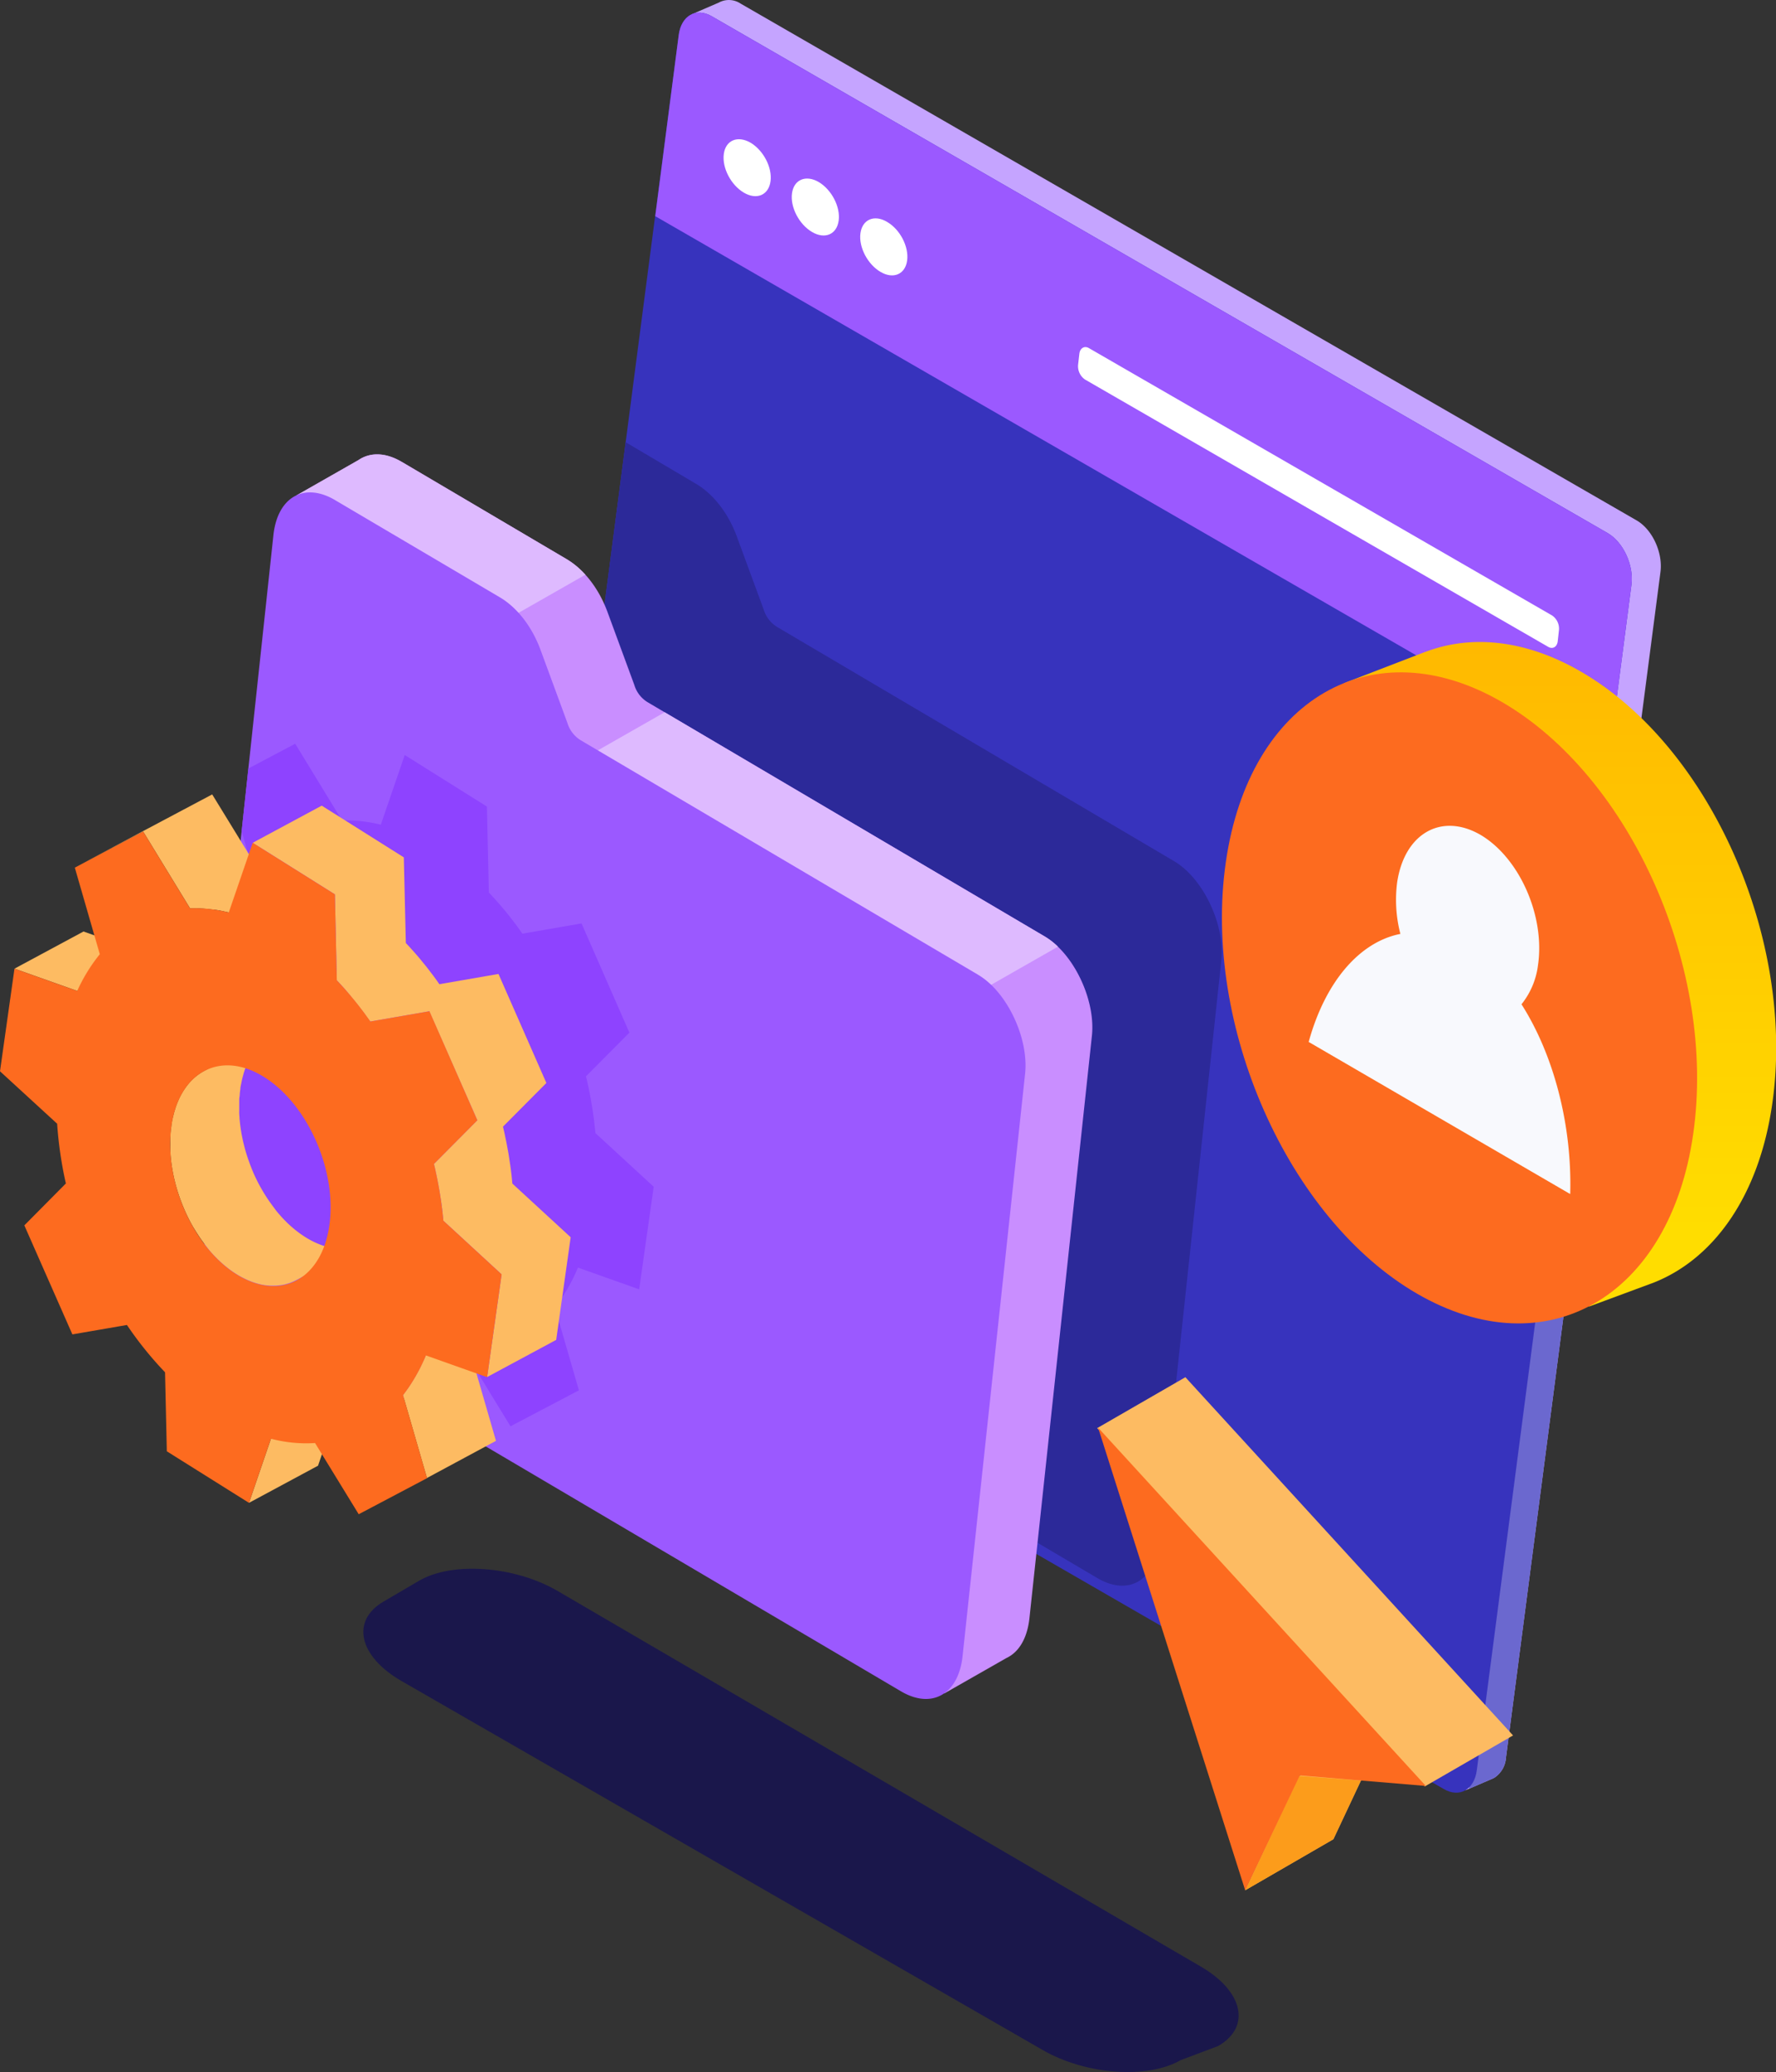
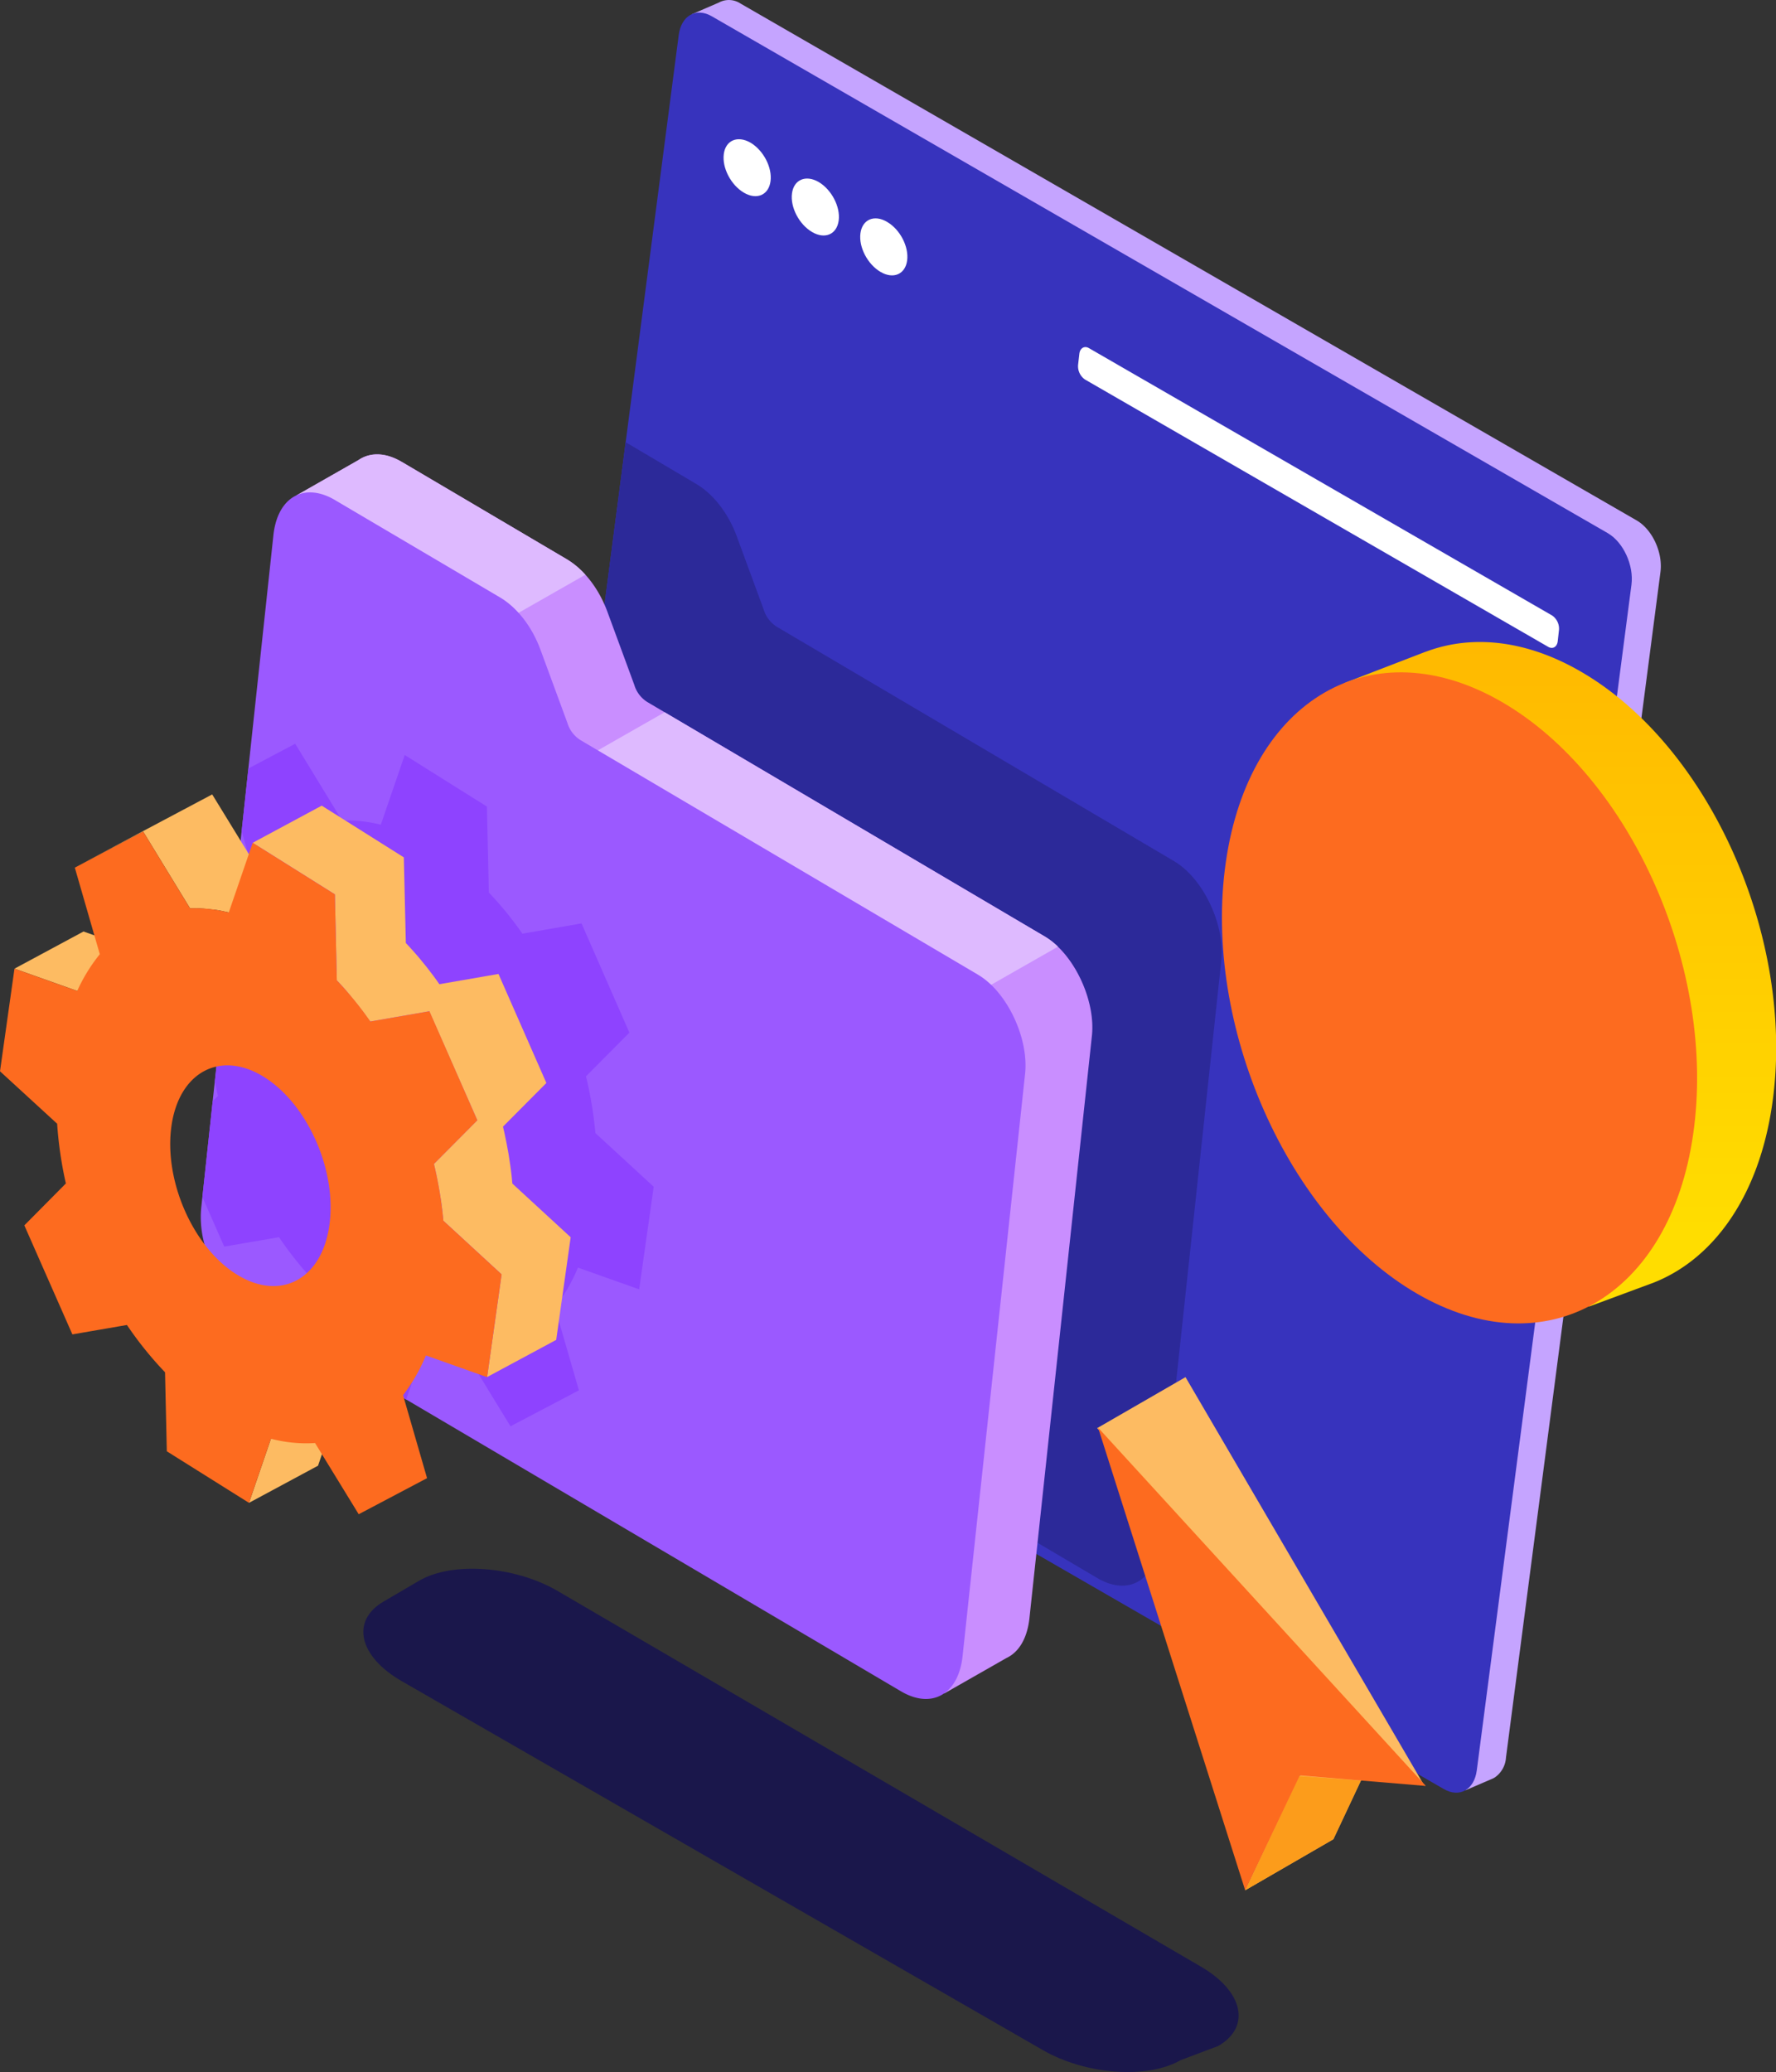
<svg xmlns="http://www.w3.org/2000/svg" viewBox="0 0 466.19 543.81">
  <rect x="0" y="0" width="466.19" height="543.81" fill="#333333" stroke="none" />
  <defs>
    <style>.cls-1{fill:#c5a4ff;}.cls-2{fill:#6b68cf;}.cls-3{fill:#3733bd;}.cls-4{fill:#9b59ff;}.cls-5{fill:#fff;}.cls-6{fill:#2c2999;}.cls-7{fill:#c98eff;}.cls-8{fill:#debaff;}.cls-9{fill:#8e43ff;}.cls-10{fill:#1a174b;}.cls-11{fill:#fdbb62;}.cls-12{fill:#fc9c1b;}.cls-13{fill:#fd6b1f;}.cls-14{fill:url(#linear-gradient);}.cls-15{fill:#f8f9fd;}</style>
    <linearGradient id="linear-gradient" x1="-1912.3" y1="2428.64" x2="-1911.53" y2="2428.64" gradientTransform="matrix(0, 250.89, 359.36, 0, -872343.31, 479909.96)" gradientUnits="userSpaceOnUse">
      <stop offset="0" stop-color="#ffb000" />
      <stop offset="1" stop-color="#fd0" />
    </linearGradient>
  </defs>
  <title>Asset 7</title>
  <g id="Layer_2" data-name="Layer 2">
    <g id="Layer_1-2" data-name="Layer 1">
      <path class="cls-1" d="M188.77.63a5.54,5.54,0,0,1,5.65.32l235.2,135.63c4.11,2.38,6.91,8.44,6.24,13.54L395.31,461.25a6.83,6.83,0,0,1-3,5.26h0l-.42.22-7.18,3.09.23-6.62L152.75,329.31c-4.12-2.37-6.92-8.43-6.25-13.53L186.6,8.14l-5-4.4,7.2-3.11Z" />
-       <path class="cls-2" d="M419.78,201.52l9.66-2.09L395.31,461.25a6.83,6.83,0,0,1-3,5.26l-.42.22-6.27,2.7Z" />
      <path class="cls-3" d="M428.25,153.44c.66-5.1-2.14-11.17-6.25-13.54L186.82,4.26c-4.12-2.37-8-.16-8.66,4.94L137.61,320.34c-.67,5.09,2.13,11.16,6.24,13.53L379,469.51c4.11,2.38,8,.16,8.65-4.93Z" />
-       <path class="cls-4" d="M428.25,153.44c.66-5.1-2.14-11.17-6.25-13.54L186.82,4.26c-4.12-2.37-8-.16-8.66,4.94L172,56.73,422.05,201l6.2-47.53Z" />
      <path class="cls-5" d="M197,37.44c3.38,2,5.74,6.49,5.26,10.12s-3.61,5-7,3-5.74-6.49-5.27-10.12S193.6,35.49,197,37.44Z" />
      <path class="cls-5" d="M214.89,47.76c3.38,2,5.74,6.49,5.26,10.12s-3.61,5-7,3-5.74-6.49-5.26-10.12S211.5,45.81,214.89,47.76Z" />
      <path class="cls-5" d="M232.86,58.24c3.39,1.95,5.74,6.48,5.26,10.11s-3.61,5-7,3-5.74-6.49-5.26-10.12,3.61-5,7-3Z" />
      <path class="cls-5" d="M409.21,165.44a4.18,4.18,0,0,0-1.8-3.92L285.84,91.36c-1.19-.69-2.32,0-2.51,1.43L283,95.68a4.23,4.23,0,0,0,1.81,3.92l121.57,70.15c1.19.69,2.32.05,2.51-1.43Z" />
      <path class="cls-6" d="M164.23,116.05,137.61,320.34a13.47,13.47,0,0,0,.42,5.29l150,88.5c8.08,4.77,15.09.78,16.16-9.22l16.4-152.85c1-9.4-4.76-21.56-12.38-26.05l-104.2-61.46a8.12,8.12,0,0,1-3.55-4.6l-7.05-19.16c-2.35-6.39-6.38-11.27-10.66-13.79Z" />
      <g id="Folder9">
        <path id="Folder10" class="cls-7" d="M94.18,120.67c3-2,7-2,11.3.55l43.3,25.54c4.28,2.53,8.31,7.41,10.66,13.79l7.05,19.16a8,8,0,0,0,3.55,4.6l104.2,61.46c7.61,4.49,13.39,16.65,12.38,26.06l-16.4,152.85c-.5,4.63-2.27,8-4.84,9.75h0a8.24,8.24,0,0,1-1.25.72l-16.29,9.29,1.43-13.37L82.77,332.86c-8.09-4.77-13.45-16.06-12.38-26.06L88.68,136.38,77.84,130l16.34-9.31Z" />
        <path id="Folder11" class="cls-8" d="M174.47,186.92l-25.26,14.4L253,262.53l24.71-14.09a18.17,18.17,0,0,0-3.45-2.67Zm-69-65.7,43.3,25.54a21.46,21.46,0,0,1,4.89,4.07l-23.23,13.24L88.37,139.26l.31-2.88L77.84,130l16.34-9.31c3-2,7-2,11.3.55Z" />
        <path id="Folder12" class="cls-4" d="M256.7,255.78,152.5,194.31a8.07,8.07,0,0,1-3.56-4.59l-7.05-19.16c-2.35-6.39-6.38-11.27-10.66-13.79l-43.3-25.54c-8.08-4.77-15.09-.78-16.16,9.21L52.84,316.81c-1.07,10,4.3,21.28,12.38,26.05l171.29,101c8.09,4.77,15.09.77,16.16-9.22l16.41-152.85c1-9.4-4.77-21.56-12.38-26Z" />
        <path id="Folder13" class="cls-9" d="M65.2,201.68l12.29-6.5,12.3,20.15a36.43,36.43,0,0,1,10.17,1.1l6.28-18.29,21.57,13.53.51,22.56a91.64,91.64,0,0,1,8.81,10.8l15.52-2.69L165.21,271l-11.39,11.46a104.77,104.77,0,0,1,2.47,14.9l15.3,14.08-3.81,26.93-16.07-5.71a45.17,45.17,0,0,1-6.05,10.44l6.3,21.77L134,374.31l-11.41-18.66A36.35,36.35,0,0,1,111,354.53l-4.38,12.77-23-13.59-.38-16.63a94.19,94.19,0,0,1-10-12.4l-14.38,2.47-5.73-13,2.7-25.16,1.38-1.38q-.45-1.94-.81-3.87l5.34-49.78a41.73,41.73,0,0,1,4.37-6.53l-2.68-9.28,1.77-16.42ZM102,311.38c11.44,7.18,22.36,1.43,24.38-12.86s-5.63-31.69-17.08-38.88-22.35-1.41-24.36,12.87S90.55,304.21,102,311.38Z" />
      </g>
      <path id="Shadow2" class="cls-10" d="M273.71,538c11.26,6.5,27.47,7.69,36.18,2.66l9.86-3.71c8.71-5,6.64-14.39-4.61-20.89L146.26,417.46c-11.26-6.5-27.47-7.69-36.18-2.66l-9.32,5.46c-8.71,5-6.64,14.39,4.62,20.89L273.71,538Z" />
-       <path id="Message" class="cls-11" d="M311.19,361.41,288,374.79l42.05,46,13.87,43.59-3,1.71-14.11,30L350,482.68l12.45-26.48L374,468.82l23.17-13.38-86-94Z" />
+       <path id="Message" class="cls-11" d="M311.19,361.41,288,374.79l42.05,46,13.87,43.59-3,1.71-14.11,30L350,482.68l12.45-26.48L374,468.82Z" />
      <path class="cls-12" d="M357.27,467.27,341,466.06l-14.11,30L350,482.68l7.24-15.41Z" />
      <path id="Message1" class="cls-13" d="M374.26,468.69l-33.07-2.76-14.34,30.13-38.61-121.4,86,94Z" />
      <path class="cls-11" d="M65.36,394.4l18.12-9.75,5.76-16.82-18.12,9.74Z" />
-       <path class="cls-11" d="M92.43,327.53c-.43.08-.87.14-1.31.19s-.78,0-1.18,0l-1.06,0c-.32,0-.65-.06-1-.11s-.64-.09-1-.16l-.9-.2-.89-.26-.86-.29-.87-.35-.85-.38-.85-.43-.86-.48-.66-.4-.2-.13-.88-.59c-.29-.2-.58-.41-.86-.63s-.59-.45-.89-.69l-.88-.76c-.3-.26-.59-.54-.89-.81l-.88-.88c-.29-.3-.58-.6-.86-.92s-.55-.62-.82-.94-.53-.63-.79-1l-.74-1c-.24-.34-.49-.67-.73-1l-.72-1.07c-.28-.43-.55-.87-.82-1.31-.39-.67-.78-1.34-1.14-2-.46-.87-.9-1.76-1.31-2.66-.29-.66-.57-1.31-.83-2-.18-.45-.35-.9-.51-1.36s-.28-.78-.41-1.18-.24-.73-.35-1.09-.21-.71-.31-1.07-.19-.73-.28-1.09-.19-.74-.27-1.11l-.24-1.15c-.07-.38-.15-.77-.21-1.16s-.13-.79-.18-1.19-.11-.79-.15-1.19l-.12-1.18c0-.4-.05-.78-.07-1.18s0-.76,0-1.14,0-.75,0-1.13,0-.73,0-1.1,0-.73.07-1.09.06-.73.1-1.1.08-.67.13-1v-.06c0-.37.1-.74.17-1.09s.14-.71.21-1.06.17-.73.27-1.08.19-.73.3-1.08.24-.74.38-1.1.3-.78.46-1.15.36-.8.55-1.18.47-.87.72-1.28a16,16,0,0,1,1.06-1.54,14.14,14.14,0,0,1,4.43-3.82l-18.11,9.75a14.06,14.06,0,0,0-4.44,3.82,17.91,17.91,0,0,0-1.06,1.53c-.25.41-.49.84-.72,1.28s-.38.78-.55,1.19-.32.75-.46,1.14-.26.73-.37,1.11-.22.7-.31,1.07-.18.72-.27,1.09l-.21,1c-.06.37-.12.72-.17,1.09v.06c0,.34-.09.68-.13,1s-.07.72-.1,1.09-.05.73-.06,1.1,0,.73,0,1.1,0,.75,0,1.13,0,.76,0,1.14.05.78.08,1.18.07.78.11,1.17.09.8.15,1.19.11.8.18,1.2l.21,1.16.24,1.15c.09.36.17.73.27,1.1s.18.73.28,1.09.21.72.32,1.08.22.72.34,1.08.27.8.41,1.19l.51,1.35c.27.67.54,1.32.84,2,.41.91.84,1.8,1.3,2.67.37.69.75,1.37,1.15,2,.26.44.54.88.82,1.31s.47.72.72,1.08.48.68.72,1l.75,1c.25.32.52.64.78,1s.55.63.82.94.57.62.87.92.57.59.87.87.59.55.89.82.59.51.89.75l.88.7q.42.33.87.63c.29.2.58.4.87.58l.2.13.67.41.85.47.86.43.85.39.86.34.86.29c.3.1.6.18.9.26l.89.21,1,.16c.33,0,.66.08,1,.1s.7,0,1,0,.79,0,1.17-.05.89-.1,1.33-.18a14.46,14.46,0,0,0,1.63-.44,13.37,13.37,0,0,0,1.94-.84L96,326.25a12.4,12.4,0,0,1-1.94.85,14.61,14.61,0,0,1-1.64.43Z" />
      <path class="cls-11" d="M56,238.68c.77.11,1.55.24,2.34.4l1.76.39,18.12-9.74c-.59-.15-1.18-.28-1.77-.4-.78-.15-1.56-.29-2.33-.39s-1.61-.2-2.41-.25-1.67-.09-2.5-.09l-1.17,0L55.7,208.48,37.76,218,19.64,227.7l17.94-9.47,12.3,20.14c.38,0,.78,0,1.17,0,.82,0,1.66,0,2.5.09s1.59.14,2.4.25Z" />
-       <path class="cls-11" d="M124.1,356.06a41.05,41.05,0,0,0,2.5-3.65c.62-1,1.22-2.08,1.78-3.18s1-2,1.39-3l.15-.33-18.12,9.75-.14.33c-.44,1-.91,2-1.4,3-.56,1.11-1.15,2.17-1.78,3.19A37.12,37.12,0,0,1,106,365.8l-.23.3,6.3,21.78,18.12-9.75-6.3-21.77.24-.3Z" />
      <path class="cls-11" d="M3.8,254.21l16.48,5.85,18.11-9.74-16.47-5.86Z" />
      <path class="cls-11" d="M134.49,310.62c-.06-.66-.12-1.31-.19-2-.11-.94-.22-1.89-.36-2.83s-.28-1.92-.44-2.89-.34-1.93-.53-2.89-.39-1.92-.6-2.88c-.11-.48-.23-1-.34-1.46l11.39-11.46-12.57-28.61-15.52,2.69c-.51-.73-1-1.45-1.55-2.17s-1.16-1.54-1.76-2.3-1.26-1.56-1.9-2.33-1.36-1.58-2.05-2.34c-.51-.57-1-1.12-1.54-1.67L106,225,84.45,211.43l-18.12,9.75L87.9,234.71l.51,22.56c.52.54,1,1.1,1.54,1.66.7.77,1.38,1.55,2,2.35s1.28,1.54,1.9,2.33,1.18,1.52,1.76,2.3,1,1.43,1.56,2.17l15.51-2.69L125.3,294l-11.39,11.46c.12.48.23,1,.34,1.45.21,1,.42,1.92.6,2.88s.37,1.93.53,2.9.31,1.92.45,2.88.25,1.89.35,2.84c.07.65.14,1.3.19,1.95l15.3,14.08-3.8,26.94L146,351.63l3.8-26.93-15.3-14.08Z" />
      <path class="cls-13" d="M62.08,334.42c11.44,7.18,22.36,1.44,24.38-12.86s-5.64-31.69-17.08-38.88S47,281.27,45,295.55s5.63,31.7,17.07,38.87Zm65.79,27-16.07-5.71a45.46,45.46,0,0,1-6,10.43l6.3,21.78-17.94,9.47L82.7,378.7a36.14,36.14,0,0,1-11.58-1.13L65.36,394.4,43.79,380.87l-.47-20.74a93.55,93.55,0,0,1-10-12.41L19,350.19,6.39,321.58l10.9-11A102.28,102.28,0,0,1,15,294.9L0,281.14l3.8-26.93,16.47,5.85a43.78,43.78,0,0,1,5.93-9.64L19.64,227.7l17.94-9.47,12.29,20.14a36.88,36.88,0,0,1,10.18,1.1l6.28-18.29L87.9,234.71l.51,22.56a91.93,91.93,0,0,1,8.81,10.81l15.51-2.69L125.3,294l-11.39,11.46a106.2,106.2,0,0,1,2.47,14.9l15.29,14.08-3.8,26.94Z" />
      <path class="cls-14" d="M374.19,171.05l-21.34,8.22,9.36,8.81a75.48,75.48,0,0,0-8.34,26c-6.17,42.83,16.31,93.6,50.22,113.25a56.86,56.86,0,0,0,19.49,7.25L417,342.93l17.14-6.35c15.76-6.25,27.62-22.77,31.07-46.92,6.2-43-16.26-93.68-50.16-113.36-14.5-8.43-28.76-9.81-40.81-5.25Z" />
      <path class="cls-13" d="M321.77,226.26c-6.18,42.83,16.31,93.6,50.21,113.25s66.37.9,72.47-41.88c6.21-43-16.25-93.68-50.15-113.37s-66.38-.9-72.53,42Z" />
-       <path class="cls-15" d="M388.6,219.08c10.21,6,17,21.23,15.12,34.17a20.39,20.39,0,0,1-4.34,10.31c8.4,13.15,13.31,31.57,12.79,49.8l-68.65-39.92c4.41-16,13.48-26.27,24.07-28.35a35.72,35.72,0,0,1-.87-13.34C368.55,218.77,378.33,213.16,388.6,219.08Z" />
    </g>
  </g>
</svg>